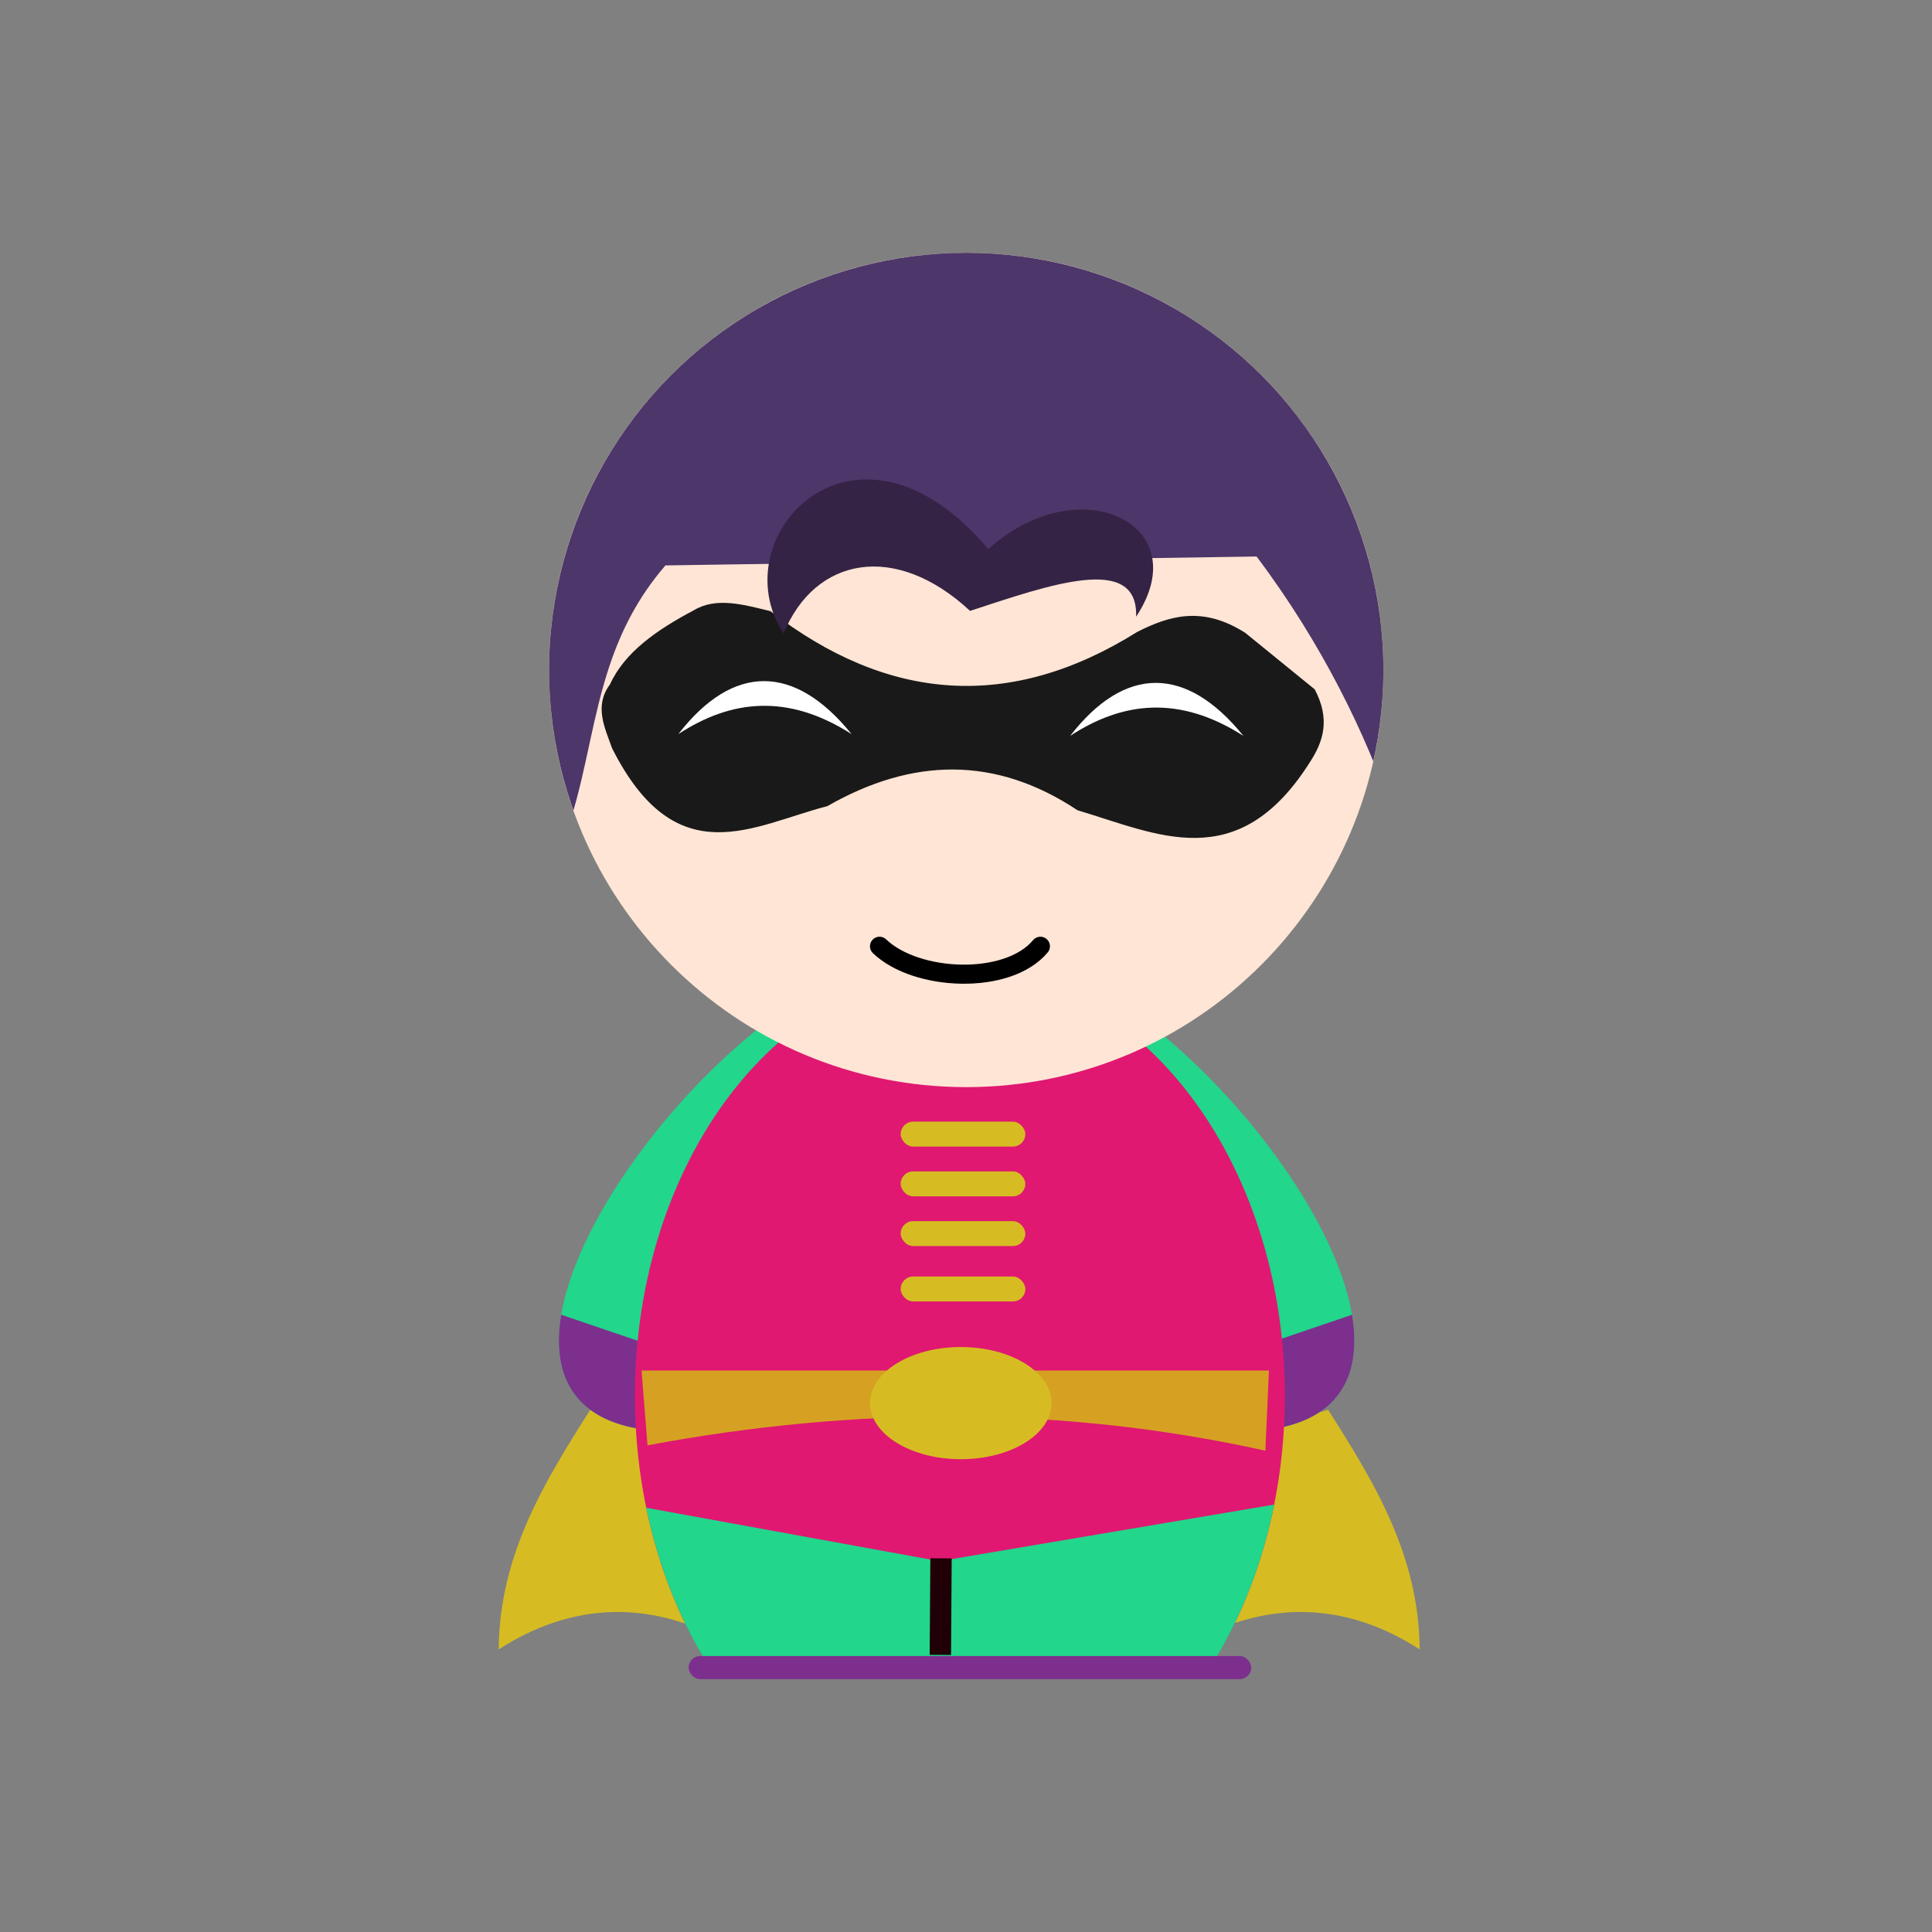
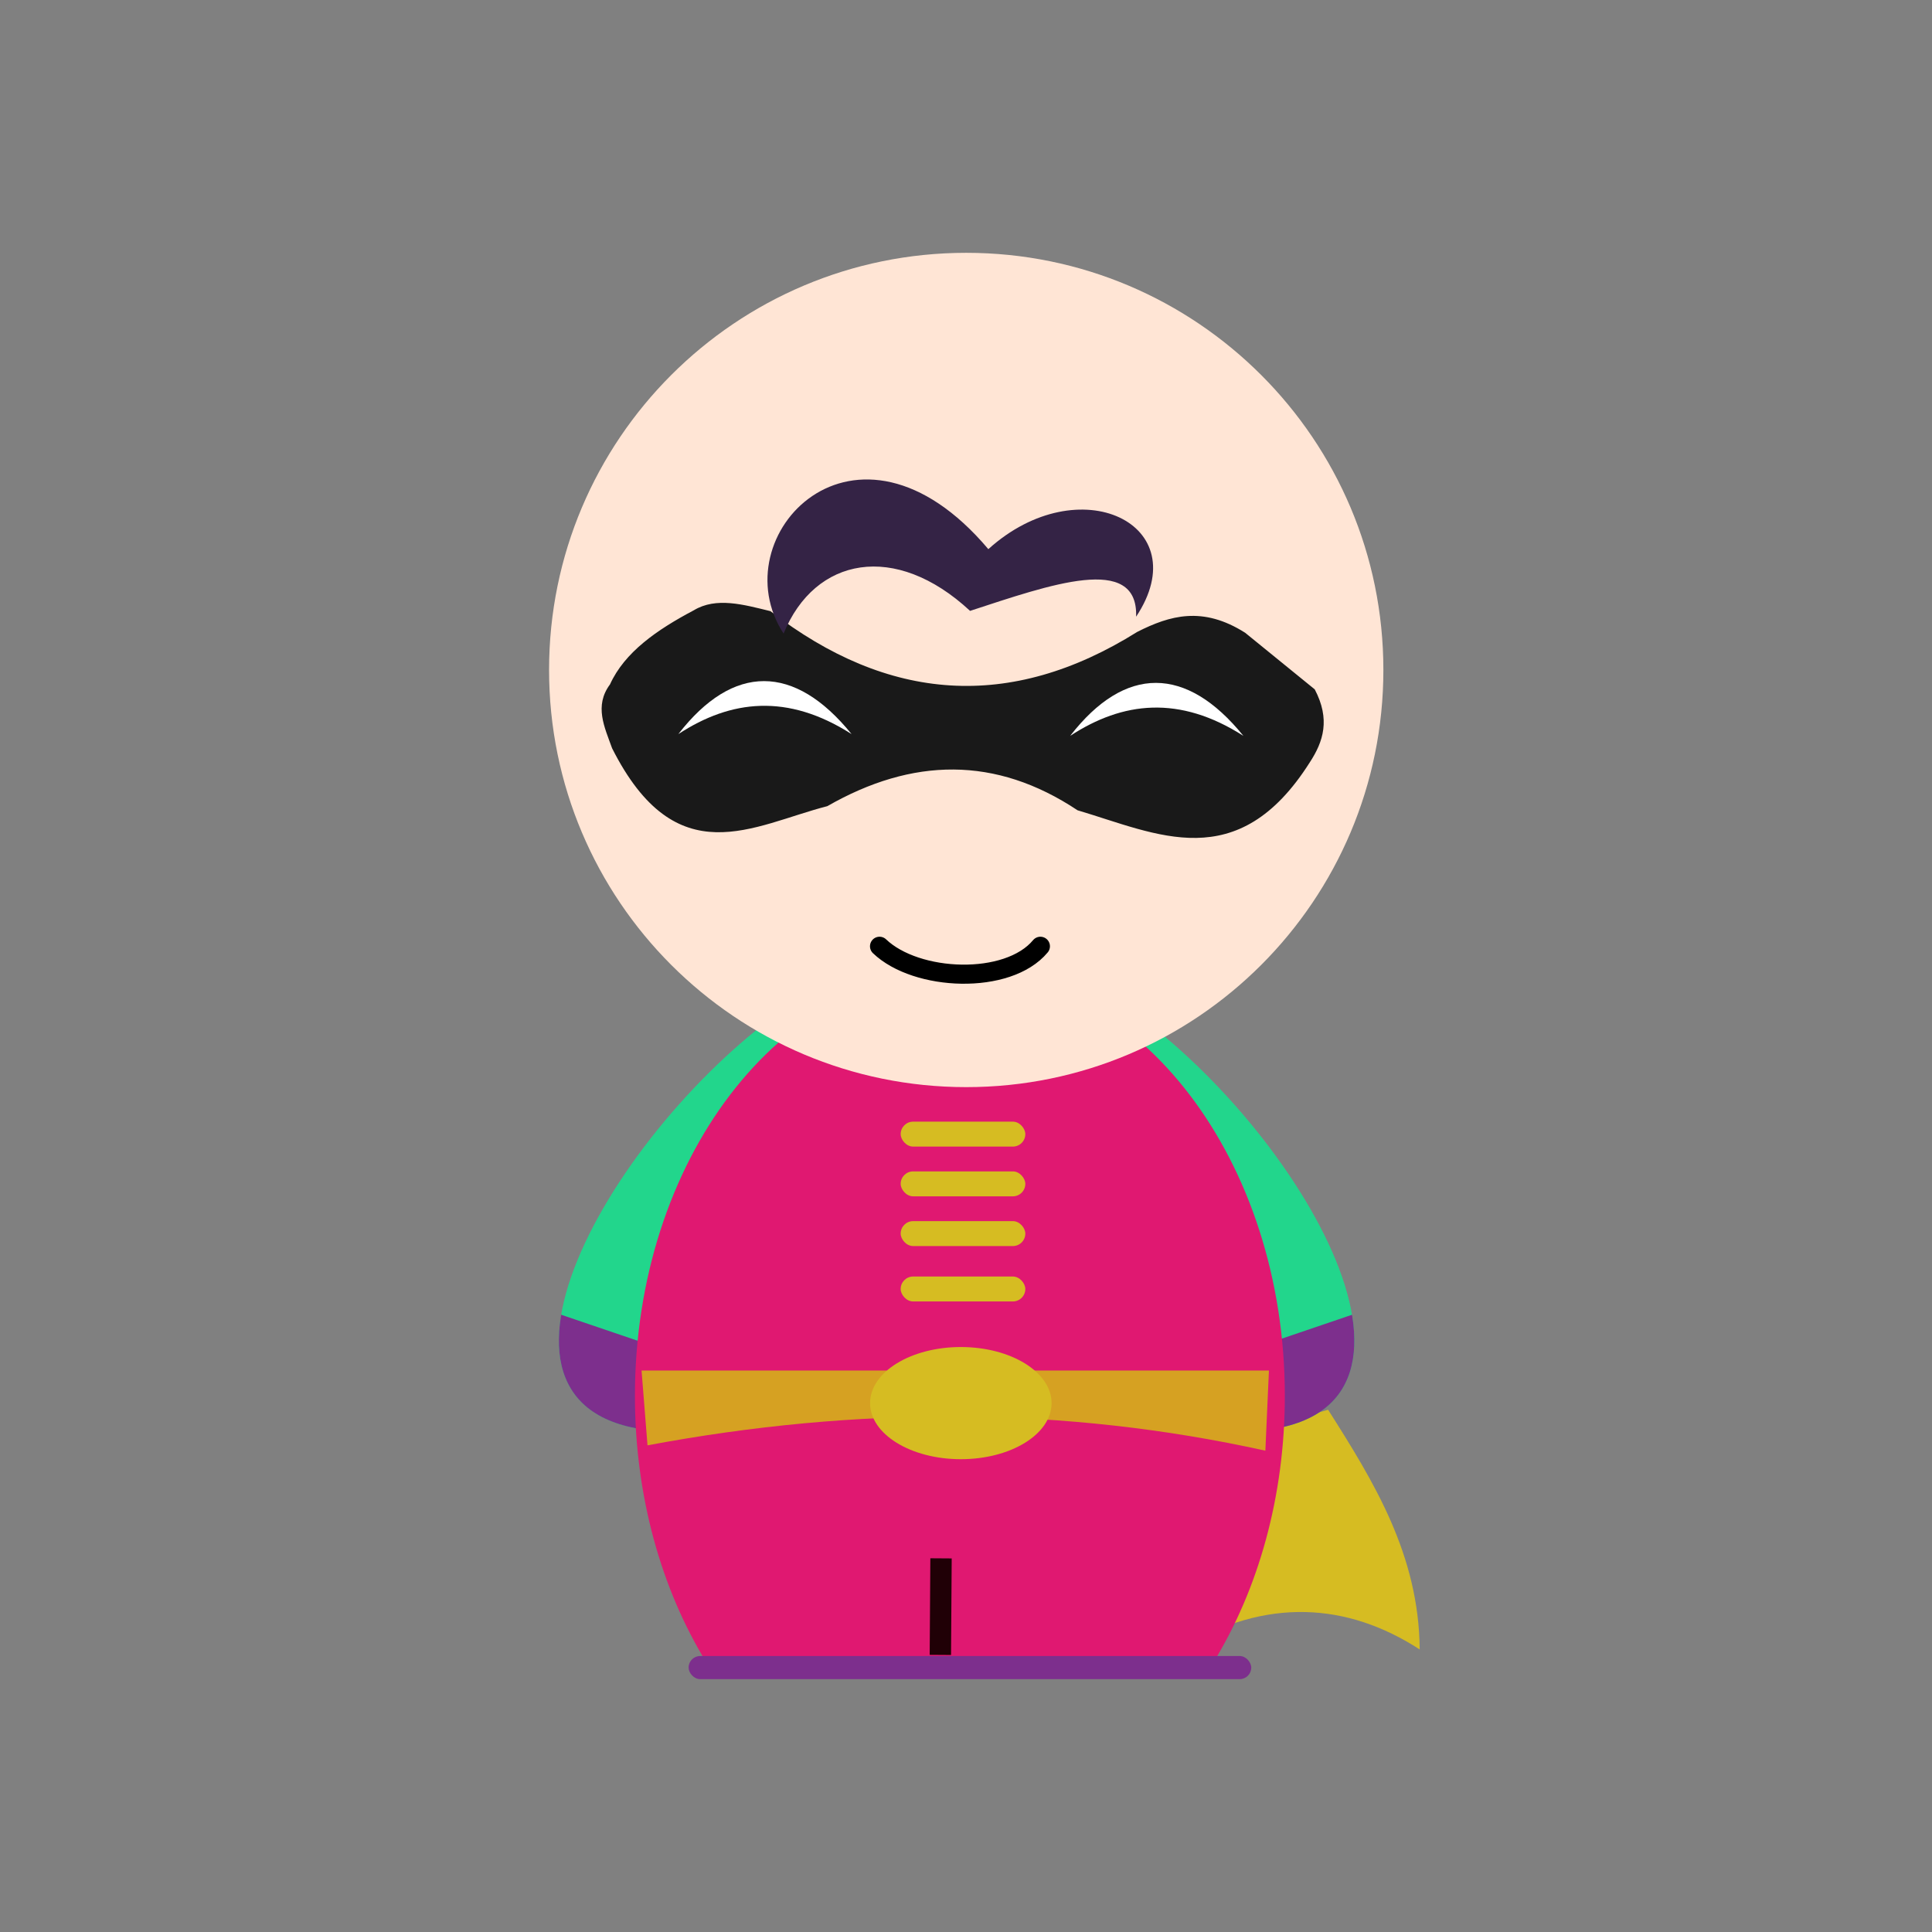
<svg xmlns="http://www.w3.org/2000/svg" width="800px" height="800px" version="1.1" viewBox="144 144 512 512">
  <rect x="144" y="144" width="512" height="512" fill="#808080" stroke="none" />
  <defs>
    <clipPath id="h">
      <path d="m479 492h24v31h-24z" />
    </clipPath>
    <clipPath id="g">
      <path d="m437.58 407.67c14.191 31.891 33.074 50.891 42.633 115.21 52.371-7.234 3.93-86.258-42.633-115.21z" />
    </clipPath>
    <clipPath id="f">
      <path d="m292 492h24v31h-24z" />
    </clipPath>
    <clipPath id="e">
      <path d="m357.44 407.67c-14.191 31.891-33.074 50.891-42.633 115.21-52.371-7.234-3.93-86.258 42.633-115.21z" />
    </clipPath>
    <clipPath id="d">
      <path d="m312 541h173v44h-173z" />
    </clipPath>
    <clipPath id="c">
      <path d="m310.53 542.71 82.414 15.016 94.758-16.016-8.008 42.043-136.13 7.676-24.355-6.008-4.672-17.352z" />
    </clipPath>
    <clipPath id="b">
      <path d="m289 211h222v150h-222z" />
    </clipPath>
    <clipPath id="a">
-       <path d="m510.61 321.55c0-39.496-21.07-75.992-55.273-95.738-34.207-19.75-76.348-19.75-110.55 0-34.203 19.746-55.273 56.242-55.273 95.738 0 39.496 21.07 75.992 55.273 95.742 34.207 19.746 76.348 19.746 110.55 0 34.203-19.75 55.273-56.246 55.273-95.742z" />
-     </clipPath>
+       </clipPath>
  </defs>
  <path d="m495.96 517.6c12.156 19.141 24.059 38.41 24.277 63.52-19.152-12.406-40.73-13.891-63.117-0.406l21.848-58.262z" fill="#d6bc22" />
-   <path d="m300.43 517.6c-12.156 19.141-24.059 38.41-24.277 63.52 19.152-12.406 40.73-13.891 63.117-0.406l-21.848-58.262z" fill="#d6bc22" />
  <path d="m437.58 407.67c14.191 31.891 33.074 50.891 42.633 115.21 52.371-7.234 3.93-86.258-42.633-115.21z" fill="#22d68c" />
  <g clip-path="url(#h)">
    <g clip-path="url(#g)">
      <path d="m503.46 492.03-23.594 8.023-0.707 25.246 16.281-1.18s9.672-13.684 9.91-14.629c0.234-0.945-1.887-17.461-1.887-17.461z" fill="#7d2f8d" />
    </g>
  </g>
  <path d="m357.44 407.67c-14.191 31.891-33.074 50.891-42.633 115.21-52.371-7.234-3.93-86.258 42.633-115.21z" fill="#22d68c" />
  <g clip-path="url(#f)">
    <g clip-path="url(#e)">
      <path d="m291.57 492.03 23.594 8.023 0.707 25.246-16.281-1.18s-9.672-13.684-9.91-14.629c-0.234-0.945 1.887-17.461 1.887-17.461z" fill="#7d2f8d" />
    </g>
  </g>
  <path d="m398.38 401.09c-47.574 0-86.117 50.52-86.117 112.84 0 26.688 7.047 51.227 18.875 70.543h134.48c11.828-19.32 18.875-43.855 18.875-70.543 0-62.316-38.543-112.84-86.117-112.84z" fill="#e01871" />
  <g clip-path="url(#d)">
    <g clip-path="url(#c)">
-       <path d="m398.38 401.09c-47.574 0-86.117 50.52-86.117 112.84 0 26.688 7.047 51.227 18.875 70.543h134.48c11.828-19.32 18.875-43.855 18.875-70.543 0-62.316-38.543-112.84-86.117-112.84z" fill="#22d68c" />
+       <path d="m398.38 401.09h134.48c11.828-19.32 18.875-43.855 18.875-70.543 0-62.316-38.543-112.84-86.117-112.84z" fill="#22d68c" />
    </g>
  </g>
  <path transform="matrix(1.887 0 0 1.887 239.19 -1116.3)" d="m81.712 886.74-0.093 13.562" fill="none" stroke="#200006" stroke-width="3" />
  <path d="m510.61 321.55c0-61.055-49.496-110.55-110.55-110.55-61.055 0-110.55 49.496-110.55 110.55 0 61.055 49.496 110.55 110.55 110.55 61.055 0 110.55-49.496 110.55-110.55z" fill="#ffe5d5" />
  <path d="m305.65 325.38c3.887-8.543 12.418-14.465 22.23-19.656 5.938-3.57 13.156-1.508 20.301 0.242 31.148 24.059 63.512 26.582 97.203 5.492 8.664-4.383 17.363-6.894 28.598 0.234l18.434 14.992c4.176 7.945 2.305 13.836-1.32 19.367-19.145 30.207-40.469 18.914-61.531 12.684-21.719-14.449-43.801-13.992-66.312-1.094-19.707 5.059-39.984 18.461-57.039-15.34-2.008-5.613-4.797-11.215-0.562-16.922z" fill="#191919" />
  <g clip-path="url(#b)">
    <g clip-path="url(#a)">
      <path d="m320.35 293.84c-7.398 8.562-11.773 17.5-14.809 26.566-4.508 13.461-6.066 27.207-10.199 40.438l-16.043-52.379 6.606-28.312 39.164-53.32c92.137-161.71 208.7 18.961 198.18 58.039l-5.664 63.23-5.191 9.438c-6.289-18.281-17.602-42.445-35.391-66.062z" fill="#4d3669" />
    </g>
  </g>
  <path transform="matrix(1.887 0 0 1.887 239.19 -1116.3)" d="m73.076 800.78c5.176 4.957 18.026 5.491 22.592 0" fill="none" stroke="#000000" stroke-linecap="round" stroke-width="2.681" />
  <path d="m323.77 338.54c14.535-18.766 30.785-18.668 45.902 0-16.988-10.855-31.984-9.094-45.902 0z" fill="#ffffff" />
  <path d="m427.61 339.01c14.535-18.766 30.785-18.668 45.902 0-16.988-10.855-31.984-9.094-45.902 0z" fill="#ffffff" />
  <path d="m329.55 582.86h142.98c1.695 0 3.066 1.695 3.066 3.066 0 1.695-1.375 3.066-3.066 3.066h-142.98c-1.695 0-3.066-1.695-3.066-3.066 0-1.695 1.375-3.066 3.066-3.066z" fill="#7d2f8d" />
  <path d="m401.08 305.89c21.086-6.883 44.605-15.332 44 1.543 16.293-24.516-15.066-39.668-39.16-17.902-35.203-41.672-71.082-3.356-54.262 22.375 8.293-20.312 29.617-24.41 49.418-6.019z" fill="#342345" />
  <path d="m314.02 507.21h166.26l-0.945 21.234c-53.176-11.758-107.89-11.895-163.74-1.414z" fill="#d6a122" />
  <path d="m422.68 515.84c0 8.211-10.77 14.863-24.051 14.863s-24.051-6.656-24.051-14.863c0-8.211 10.77-14.863 24.051-14.863s24.051 6.656 24.051 14.863z" fill="#d6bc22" />
  <path d="m385.99 441.25h26.426c1.824 0 3.305 1.824 3.305 3.305 0 1.824-1.48 3.305-3.305 3.305h-26.426c-1.824 0-3.305-1.824-3.305-3.305 0-1.824 1.48-3.305 3.305-3.305z" fill="#d6bc22" />
  <path d="m385.99 454.43h26.426c1.824 0 3.305 1.824 3.305 3.305 0 1.824-1.48 3.305-3.305 3.305h-26.426c-1.824 0-3.305-1.824-3.305-3.305 0-1.824 1.48-3.305 3.305-3.305z" fill="#d6bc22" />
  <path d="m385.99 467.61h26.426c1.824 0 3.305 1.824 3.305 3.305 0 1.824-1.48 3.305-3.305 3.305h-26.426c-1.824 0-3.305-1.824-3.305-3.305 0-1.824 1.48-3.305 3.305-3.305z" fill="#d6bc22" />
  <path d="m385.99 482.29h26.426c1.824 0 3.305 1.824 3.305 3.305 0 1.824-1.48 3.305-3.305 3.305h-26.426c-1.824 0-3.305-1.824-3.305-3.305 0-1.824 1.48-3.305 3.305-3.305z" fill="#d6bc22" />
</svg>